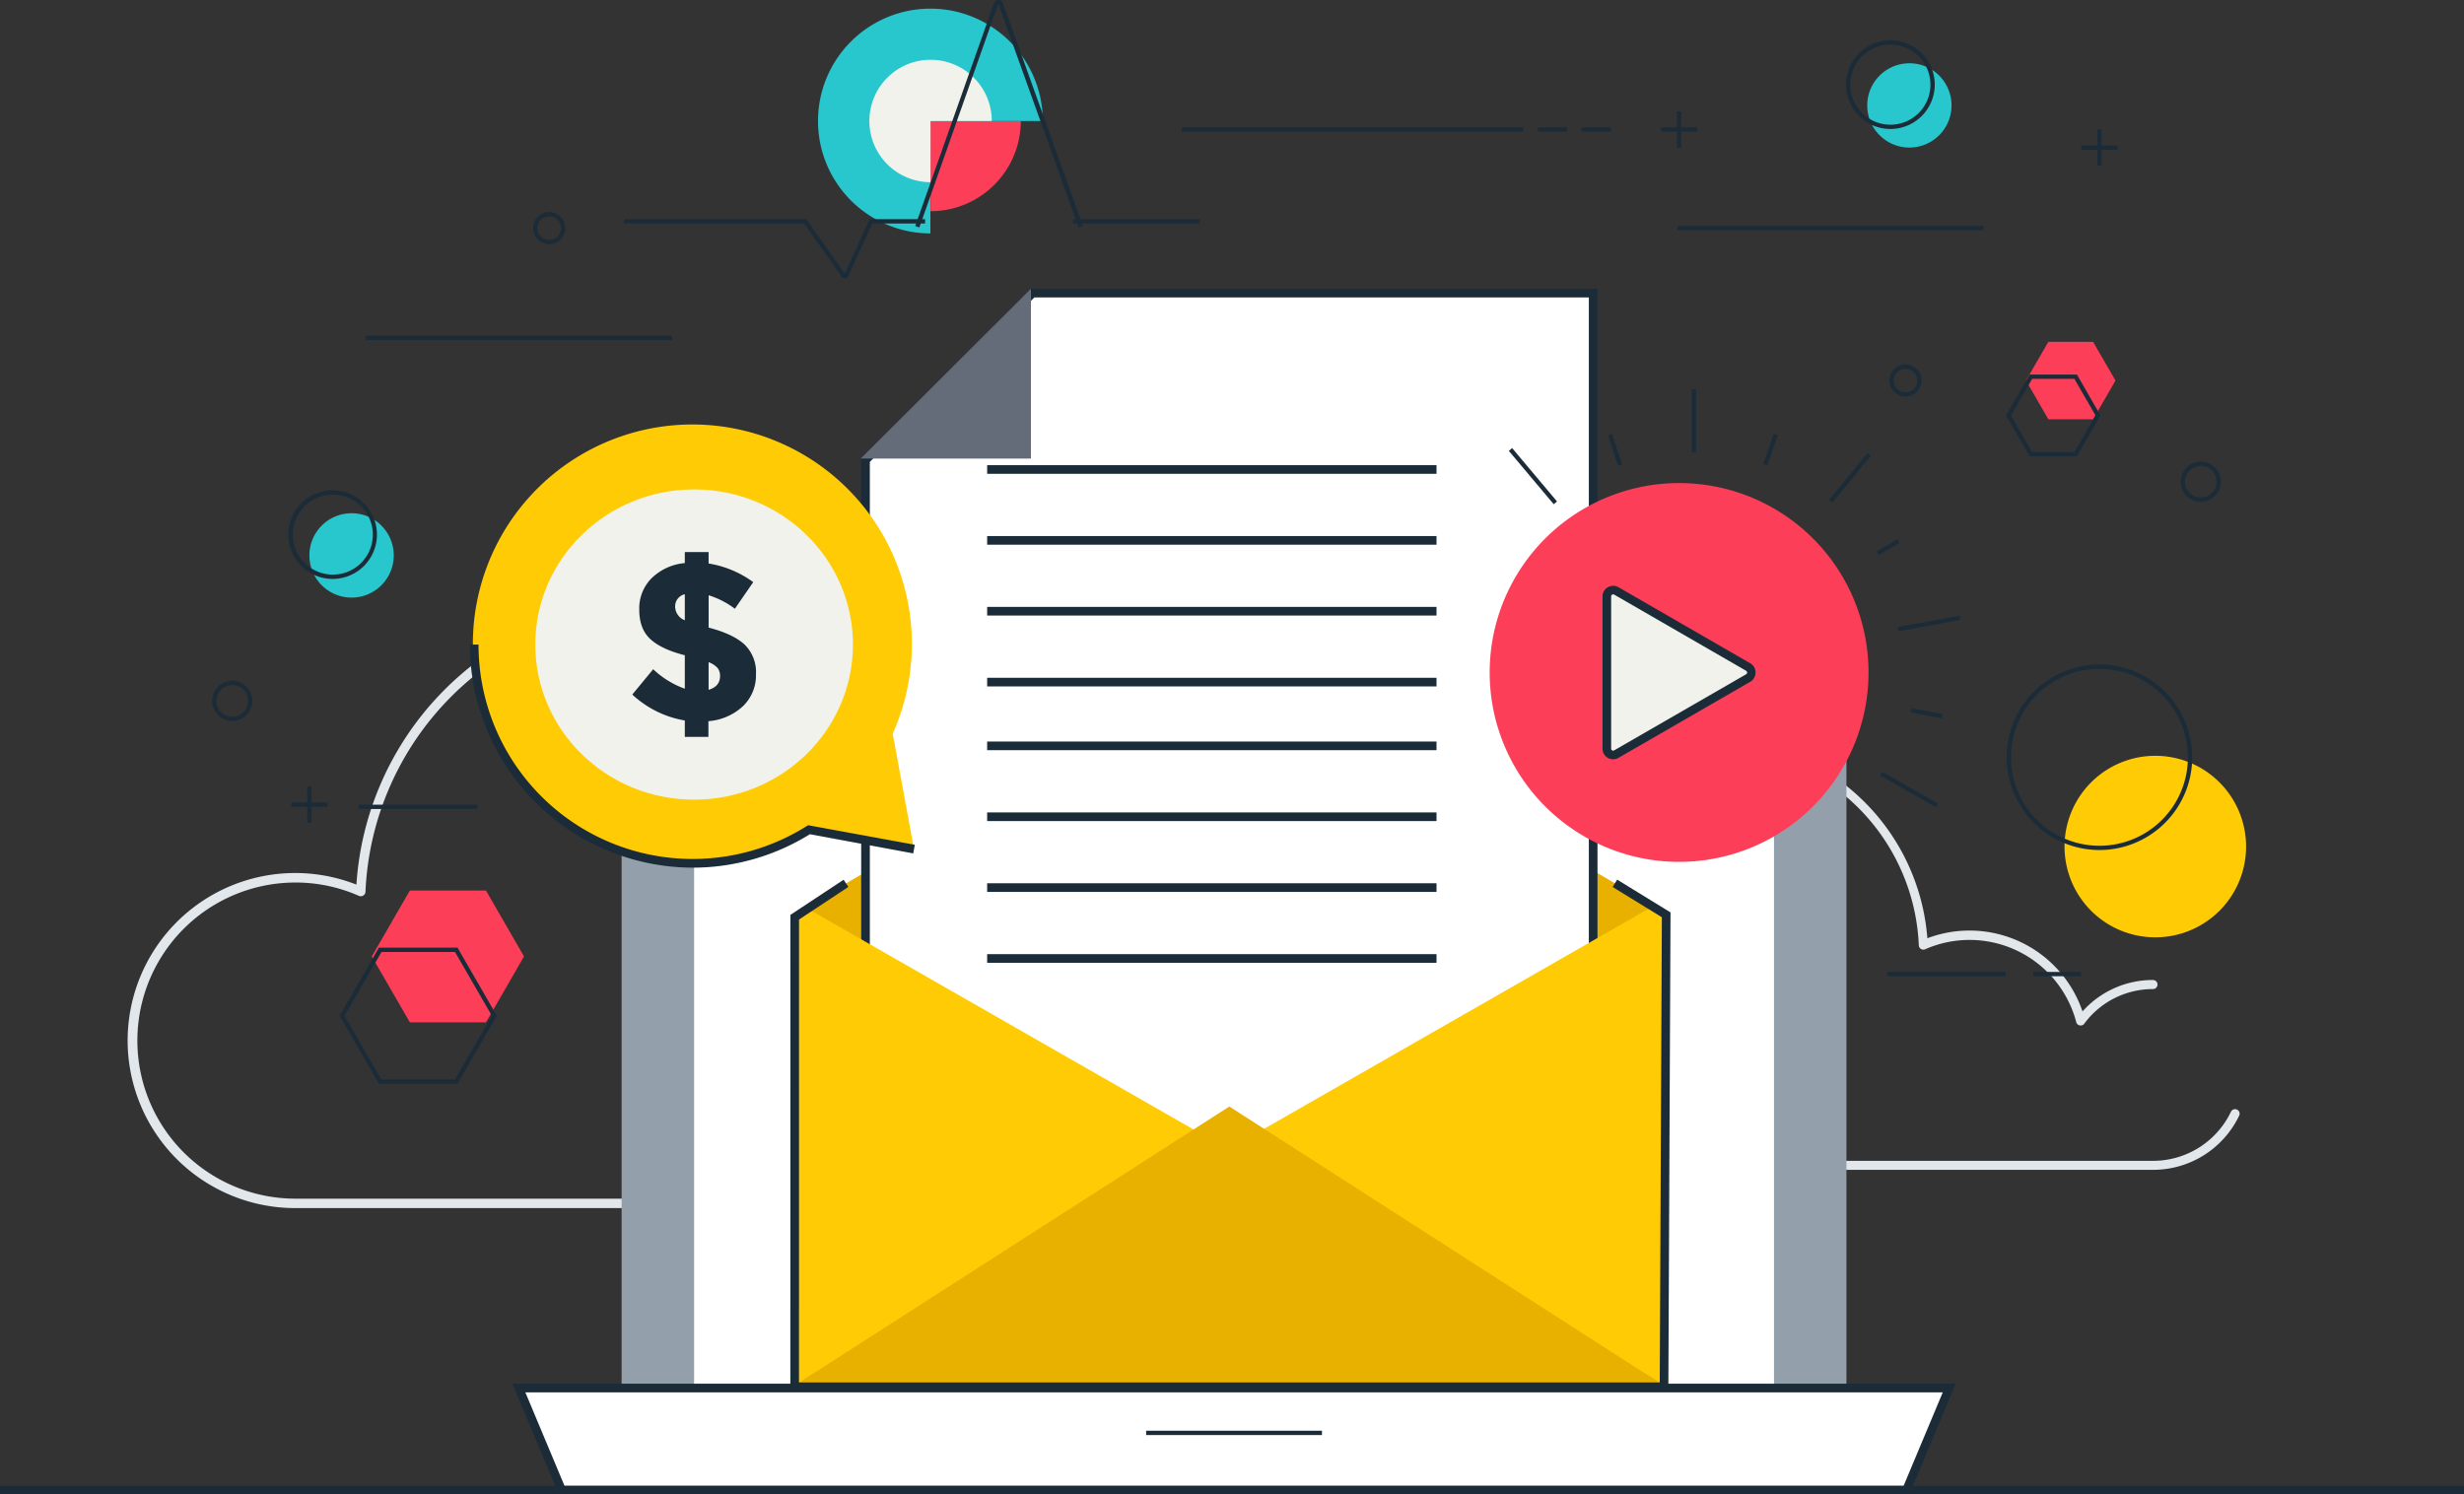
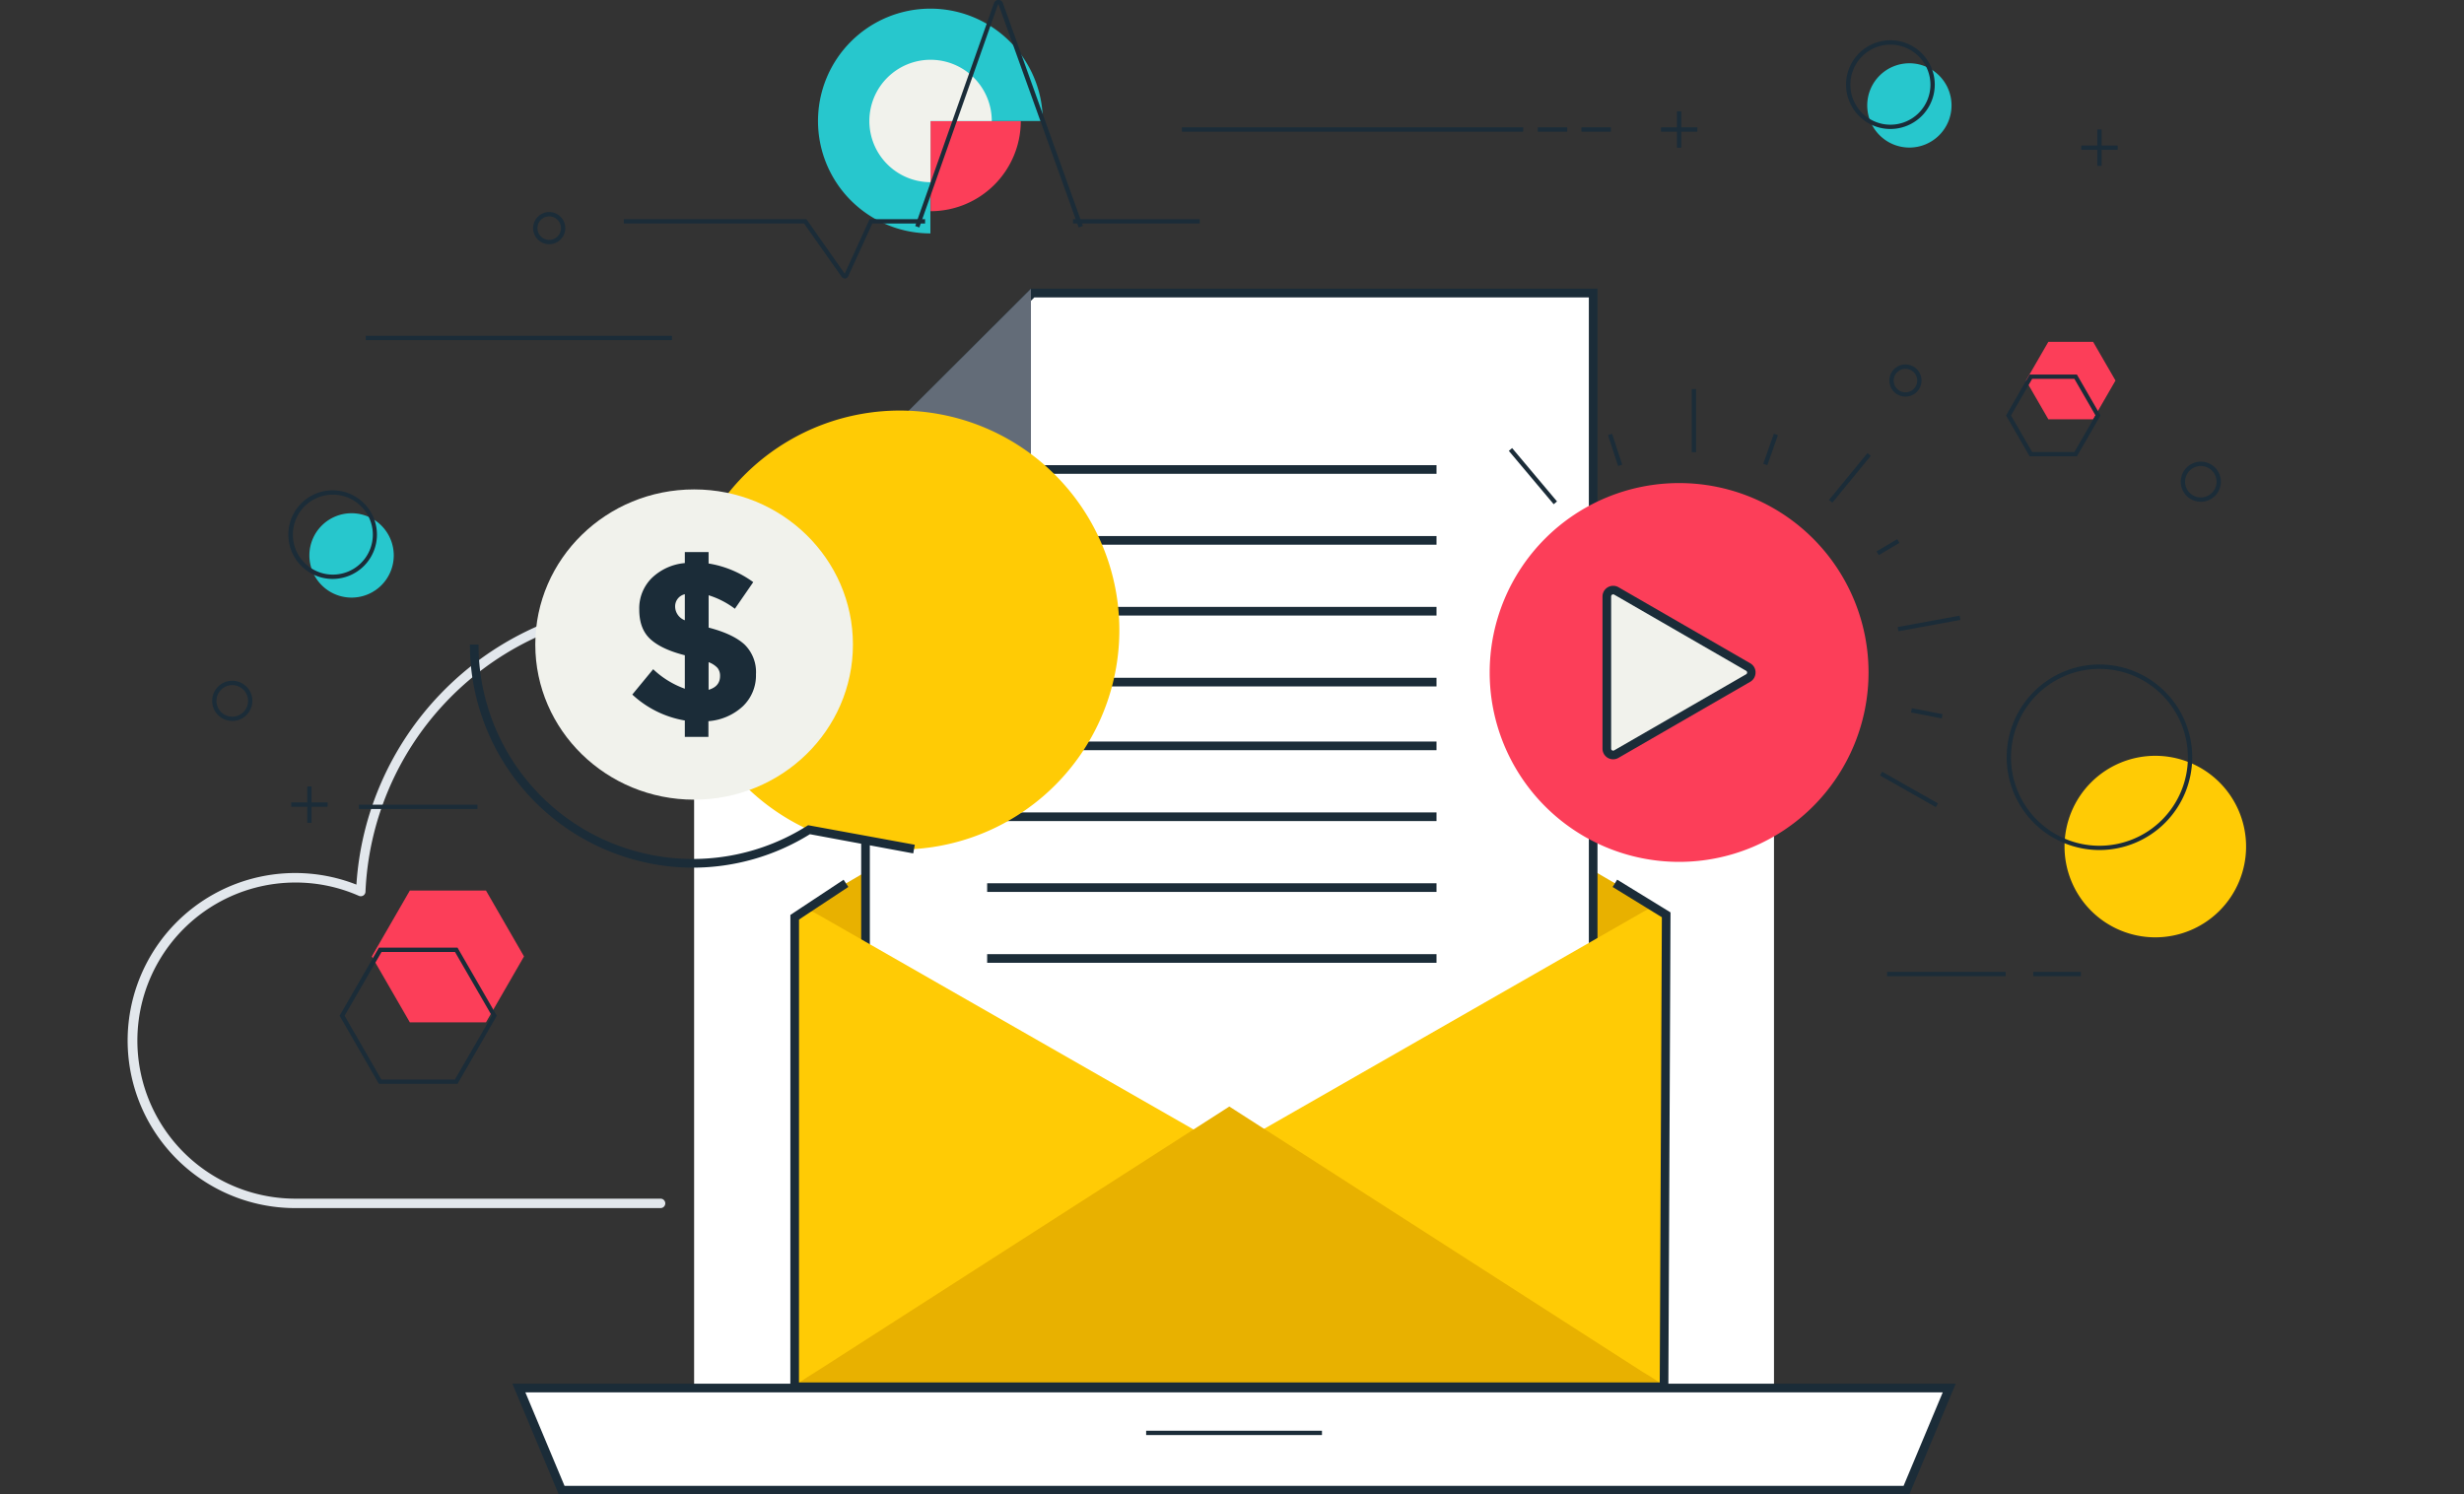
<svg xmlns="http://www.w3.org/2000/svg" viewBox="0 0 570 345.76">
  <rect x="0" y="0" width="570" height="345.76" fill="#333333" stroke="none" />
  <defs>
    <style>.cls-1{fill:#e2e7ec;}.cls-2{fill:#949fac;}.cls-3{fill:#fff;}.cls-4{fill:#1b2c38;}.cls-5{fill:#e8b100;}.cls-6{fill:#636c78;}.cls-7{fill:#ffcb05;}.cls-8{fill:#f1f2ec;}.cls-9{fill:#fc3e59;}.cls-10{fill:#27c7cd;}</style>
  </defs>
  <g data-name="Layer 2">
    <g data-name="Layer 1">
      <path class="cls-1" d="M236,279.45H199.14a1.09,1.09,0,0,1,0-2.18H236a43.94,43.94,0,1,0-16.17-84.76,1.09,1.09,0,0,1-1.45-.73A68.09,68.09,0,0,0,84.55,206.26a1.09,1.09,0,0,1-1.53,1,36.22,36.22,0,0,0-14.67-3.08,36.57,36.57,0,0,0,0,73.14h84.46a1.09,1.09,0,0,1,0,2.18H68.35a38.76,38.76,0,1,1,14.1-74.84,70.27,70.27,0,0,1,137.74-14.56A45.68,45.68,0,0,1,236,187.22a46.12,46.12,0,0,1,0,92.23Z" />
-       <path class="cls-1" d="M498.05,270.65h-161a32.88,32.88,0,1,1,11-63.84,50,50,0,0,1,97.81,10.26A27.61,27.61,0,0,1,481.75,234a21.76,21.76,0,0,1,16.3-7.27,1,1,0,1,1,0,2.1,19.7,19.7,0,0,0-15.89,8,1,1,0,0,1-1.05.4,1,1,0,0,1-.81-.76,25.52,25.52,0,0,0-34.95-16.85,1.05,1.05,0,0,1-1.47-.92,47.85,47.85,0,0,0-94.07-10.17,1,1,0,0,1-.54.67,1.07,1.07,0,0,1-.86,0,30.77,30.77,0,1,0-11.32,59.37h161a20,20,0,0,0,18-11.36,1.05,1.05,0,1,1,1.9.91A22.09,22.09,0,0,1,498.05,270.65Z" />
-       <rect class="cls-2" x="143.8" y="146.56" width="283.34" height="194" />
      <rect class="cls-3" x="160.57" y="163.98" width="249.81" height="159.16" />
      <polygon class="cls-3" points="441.02 344.76 129.92 344.76 120.03 321.13 450.92 321.13 441.02 344.76" />
      <path class="cls-4" d="M441.69,345.76H129.26l-10.73-25.63H452.42Zm-311.1-2H440.36l9.06-21.63H121.53Z" />
      <rect class="cls-4" x="265.14" y="331.01" width="40.67" height="1" />
      <rect class="cls-5" x="187.51" y="209.71" width="194.09" height="111.13" />
      <path class="cls-5" d="M385.44,211.85c0,.32-2.6.58-5.79.58h-190c-3.19,0-5.78-.26-5.78-.58s2.23-1.88,5-3.49l90.79-52.9a10.92,10.92,0,0,1,10,0l90.8,52.9C383.2,210,385.44,211.54,385.44,211.85Z" />
      <polygon class="cls-3" points="238.86 67.81 200.22 106.45 200.22 284 368.55 284 368.55 67.81 238.86 67.81" />
      <path class="cls-4" d="M369.55,285H199.22V106l39.22-39.22H369.55Zm-168.33-2H367.55V68.81H239.27l-38.05,38.05Z" />
      <polygon class="cls-6" points="238.49 106.1 238.49 66.79 199.1 106.1 238.49 106.1" />
      <path class="cls-7" d="M183.84,214.16V317.92c0,3.14,2.23,4.4,5,2.82L279.4,268.9c2.76-1.57,2.76-4.14,0-5.7l-90.58-51.84C186.07,209.78,183.84,211,183.84,214.16Z" />
      <path class="cls-7" d="M289.39,268.63l91,52.1c2.77,1.59,5,.33,5-2.83V213.62c0-3.15-2.25-4.41-5-2.82l-91,52.1C286.61,264.47,286.61,267.06,289.39,268.63Z" />
      <path class="cls-5" d="M183.83,320.84c0,.32,2.59.58,5.78.58H379.16c3.19,0,5.78-.26,5.78-.58s-2.23-1.87-5-3.47L284.38,256l-95.56,61.33C186.06,319,183.83,320.54,183.83,320.84Z" />
      <polygon class="cls-4" points="385.94 321.84 182.83 321.84 182.84 211.67 195.15 203.53 196.25 205.2 184.84 212.74 184.83 319.84 383.95 319.84 384.44 212.21 373.05 205.21 374.1 203.51 386.44 211.09 386.44 211.66 385.94 321.84" />
      <rect class="cls-4" x="228.36" y="156.81" width="103.95" height="2" />
      <rect class="cls-4" x="228.36" y="140.41" width="103.95" height="2" />
      <rect class="cls-4" x="228.36" y="124.02" width="103.95" height="2" />
      <rect class="cls-4" x="228.36" y="107.62" width="103.95" height="2" />
      <rect class="cls-4" x="228.36" y="220.75" width="103.95" height="2" />
      <rect class="cls-4" x="228.36" y="204.35" width="103.95" height="2" />
      <rect class="cls-4" x="228.36" y="187.96" width="103.95" height="2" />
      <rect class="cls-4" x="228.36" y="171.56" width="103.95" height="2" />
-       <path class="cls-7" d="M211.44,196.44l-4.93-26.69A50.78,50.78,0,1,0,187.16,192Z" />
+       <path class="cls-7" d="M211.44,196.44A50.78,50.78,0,1,0,187.16,192Z" />
      <path class="cls-4" d="M160.32,200.74a51.68,51.68,0,0,1-51.62-51.62h2a49.54,49.54,0,0,0,75.92,42l.33-.2,24.67,4.52-.36,2L187.36,193A51.47,51.47,0,0,1,160.32,200.74Z" />
      <ellipse class="cls-8" cx="160.57" cy="149.12" rx="36.74" ry="35.89" />
      <path class="cls-4" d="M158.42,170.48v-3.79a23.6,23.6,0,0,1-12.15-6l4.83-5.86a20.92,20.92,0,0,0,7.32,4.51v-7.74c-3.64-.93-6.3-2.18-8-3.76s-2.54-3.84-2.54-6.8a9.86,9.86,0,0,1,2.91-7.32,12.6,12.6,0,0,1,7.63-3.45v-2.54h5.5v2.64a23.94,23.94,0,0,1,10.33,4.31L170,140.84a19.84,19.84,0,0,0-6.07-3.12v7.48q5.61,1.45,8.28,3.89a8.89,8.89,0,0,1,2.67,6.91,9.86,9.86,0,0,1-3,7.37,13.19,13.19,0,0,1-8,3.48v3.63Zm0-33a2.87,2.87,0,0,0-2.24,2.85,3.44,3.44,0,0,0,2.24,3.17Zm8.15,18.89a2.89,2.89,0,0,0-.57-1.82,5.32,5.32,0,0,0-2.08-1.35v6.39C165.69,159.08,166.57,158,166.57,156.41Z" />
      <path class="cls-9" d="M432.25,155.58a43.82,43.82,0,1,1-43.82-43.82A43.82,43.82,0,0,1,432.25,155.58Z" />
      <path class="cls-8" d="M404.43,154.31l-30.52-17.63a1.47,1.47,0,0,0-2.2,1.28V173.2a1.46,1.46,0,0,0,2.2,1.27l30.52-17.62a1.46,1.46,0,0,0,0-2.54l-30.52-17.63a1.47,1.47,0,0,0-2.2,1.28V173.2a1.46,1.46,0,0,0,2.2,1.27l30.52-17.62A1.46,1.46,0,0,0,404.43,154.31Z" />
      <path class="cls-4" d="M373.18,175.67a2.5,2.5,0,0,1-1.24-.33,2.46,2.46,0,0,1-1.23-2.14V138a2.47,2.47,0,0,1,3.7-2.14l30.52,17.62,0,0a2.44,2.44,0,0,1,1.18,1.88,1.93,1.93,0,0,1,0,.24,2.46,2.46,0,0,1-1.23,2.14l-30.52,17.62A2.5,2.5,0,0,1,373.18,175.67Zm-.47-2.47a.44.44,0,0,0,.23.4.45.45,0,0,0,.47,0L403.93,156a.44.44,0,0,0,.23-.4.47.47,0,0,0-.23-.41l-30.52-17.62a.47.47,0,0,0-.7.41Z" />
      <rect class="cls-4" x="391.35" y="90" width="1" height="14.63" />
      <rect class="cls-4" x="373.13" y="100.31" width="1" height="7.52" transform="translate(-13.85 121.18) rotate(-18.09)" />
      <rect class="cls-4" x="354.11" y="102.08" width="1" height="16.13" transform="translate(12.34 254.14) rotate(-40.07)" />
      <rect class="cls-4" x="441.1" y="175.21" width="1" height="14.85" transform="translate(64.84 476.6) rotate(-60.43)" />
      <rect class="cls-4" x="444" y="159.7" width="1" height="7.25" transform="matrix(0.19, -0.98, 0.98, 0.19, 201.22, 569.61)" />
      <rect class="cls-4" x="440.67" y="143.5" width="14.63" height="1" transform="matrix(0.98, -0.18, 0.18, 0.98, -18.7, 83.76)" />
      <rect class="cls-4" x="434.33" y="127.2" width="5.56" height="1" transform="matrix(0.86, -0.51, 0.51, 0.86, -4.29, 239.69)" />
      <rect class="cls-4" x="420.9" y="110.04" width="14.03" height="1" transform="translate(71 371.19) rotate(-50.62)" />
      <rect class="cls-4" x="405.91" y="103.48" width="7.37" height="1" transform="translate(175.53 455.82) rotate(-70.61)" />
      <path class="cls-9" d="M236.14,28a20.87,20.87,0,0,1-20.87,20.86V28Z" />
      <path class="cls-10" d="M241.23,28a26,26,0,1,0-26,26V28Z" />
      <path class="cls-8" d="M229.43,28a14.16,14.16,0,1,0-14.16,14.15V28Z" />
      <path class="cls-4" d="M195.43,64.43a.87.87,0,0,1-.72-.38L186,51.71H144.3v-1h42.25l8.86,12.61,5.76-12.61H214v1h-12.2l-5.58,12.2a.89.89,0,0,1-.73.52Z" />
      <rect class="cls-4" x="248.21" y="50.71" width="29.32" height="1" />
      <path class="cls-4" d="M249.53,52.63,231,1.05h-.14L212.67,52.63l-.95-.34L229.94.72A1.05,1.05,0,0,1,231,0a1,1,0,0,1,1,.71l18.51,51.58Z" />
      <path class="cls-4" d="M127.05,56.5a3.72,3.72,0,1,1,3.72-3.72A3.73,3.73,0,0,1,127.05,56.5Zm0-6.44a2.72,2.72,0,1,0,2.72,2.72A2.72,2.72,0,0,0,127.05,50.06Z" />
      <path class="cls-4" d="M440.79,91.76A3.72,3.72,0,1,1,444.51,88,3.73,3.73,0,0,1,440.79,91.76Zm0-6.43A2.72,2.72,0,1,0,443.51,88,2.72,2.72,0,0,0,440.79,85.33Z" />
      <path class="cls-4" d="M509.12,116.09a4.64,4.64,0,1,1,4.64-4.64A4.65,4.65,0,0,1,509.12,116.09Zm0-8.28a3.64,3.64,0,1,0,3.64,3.64A3.65,3.65,0,0,0,509.12,107.81Z" />
      <path class="cls-4" d="M53.74,166.8a4.65,4.65,0,1,1,4.64-4.65A4.66,4.66,0,0,1,53.74,166.8Zm0-8.29a3.65,3.65,0,1,0,3.64,3.64A3.65,3.65,0,0,0,53.74,158.51Z" />
      <rect class="cls-4" x="273.41" y="29.46" width="78.95" height="1" />
      <rect class="cls-4" x="355.73" y="29.46" width="6.82" height="1" />
      <rect class="cls-4" x="365.83" y="29.46" width="6.82" height="1" />
      <rect class="cls-4" x="384.23" y="29.46" width="8.42" height="1" />
      <rect class="cls-4" x="387.93" y="25.76" width="1" height="8.42" />
      <rect class="cls-4" x="67.37" y="185.65" width="8.42" height="1" />
      <rect class="cls-4" x="71.08" y="181.95" width="1" height="8.42" />
      <rect class="cls-4" x="481.46" y="33.67" width="8.42" height="1" />
      <rect class="cls-4" x="485.17" y="29.96" width="1" height="8.42" />
      <rect class="cls-4" x="84.61" y="77.69" width="70.84" height="1" />
      <rect class="cls-4" x="436.54" y="224.86" width="27.43" height="1" />
      <rect class="cls-4" x="83.03" y="186.17" width="27.43" height="1" />
      <rect class="cls-4" x="470.35" y="224.86" width="11.02" height="1" />
-       <rect class="cls-4" x="388.04" y="52.28" width="70.84" height="1" />
      <polygon class="cls-9" points="94.81 236.53 86.01 221.28 94.81 206.03 112.42 206.03 121.22 221.28 112.42 236.53 94.81 236.53" />
      <path class="cls-4" d="M105.84,250.76H87.65L78.56,235l9.09-15.75h18.19L114.93,235Zm-17.61-1h17L113.78,235l-8.52-14.75h-17L79.72,235Z" />
      <polygon class="cls-9" points="473.85 97.01 468.67 88.04 473.85 79.08 484.2 79.08 489.38 88.04 484.2 97.01 473.85 97.01" />
      <path class="cls-4" d="M480.45,105.58H469.52l-5.46-9.46,5.46-9.47h10.93l5.46,9.47Zm-10.35-1h9.77l4.89-8.46-4.89-8.47H470.1l-4.89,8.47Z" />
      <path class="cls-7" d="M519.59,195.86a21,21,0,1,1-21-21A21,21,0,0,1,519.59,195.86Z" />
      <path class="cls-4" d="M485.67,196.66a21.46,21.46,0,1,1,21.46-21.45A21.47,21.47,0,0,1,485.67,196.66Zm0-41.91a20.46,20.46,0,1,0,20.46,20.46A20.48,20.48,0,0,0,485.67,154.75Z" />
      <path class="cls-10" d="M451.45,24.39a9.75,9.75,0,1,1-9.75-9.75A9.74,9.74,0,0,1,451.45,24.39Z" />
      <path class="cls-4" d="M437.32,29.84a10.26,10.26,0,1,1,10.25-10.26A10.27,10.27,0,0,1,437.32,29.84Zm0-19.51a9.26,9.26,0,1,0,9.25,9.25A9.27,9.27,0,0,0,437.32,10.33Z" />
      <path class="cls-10" d="M91.09,128.5a9.76,9.76,0,1,1-9.76-9.76A9.76,9.76,0,0,1,91.09,128.5Z" />
      <path class="cls-4" d="M77,133.94A10.25,10.25,0,1,1,87.2,123.69,10.26,10.26,0,0,1,77,133.94Zm0-19.5a9.25,9.25,0,1,0,9.25,9.25A9.26,9.26,0,0,0,77,114.44Z" />
-       <rect class="cls-4" y="343.76" width="570" height="2" />
    </g>
  </g>
</svg>